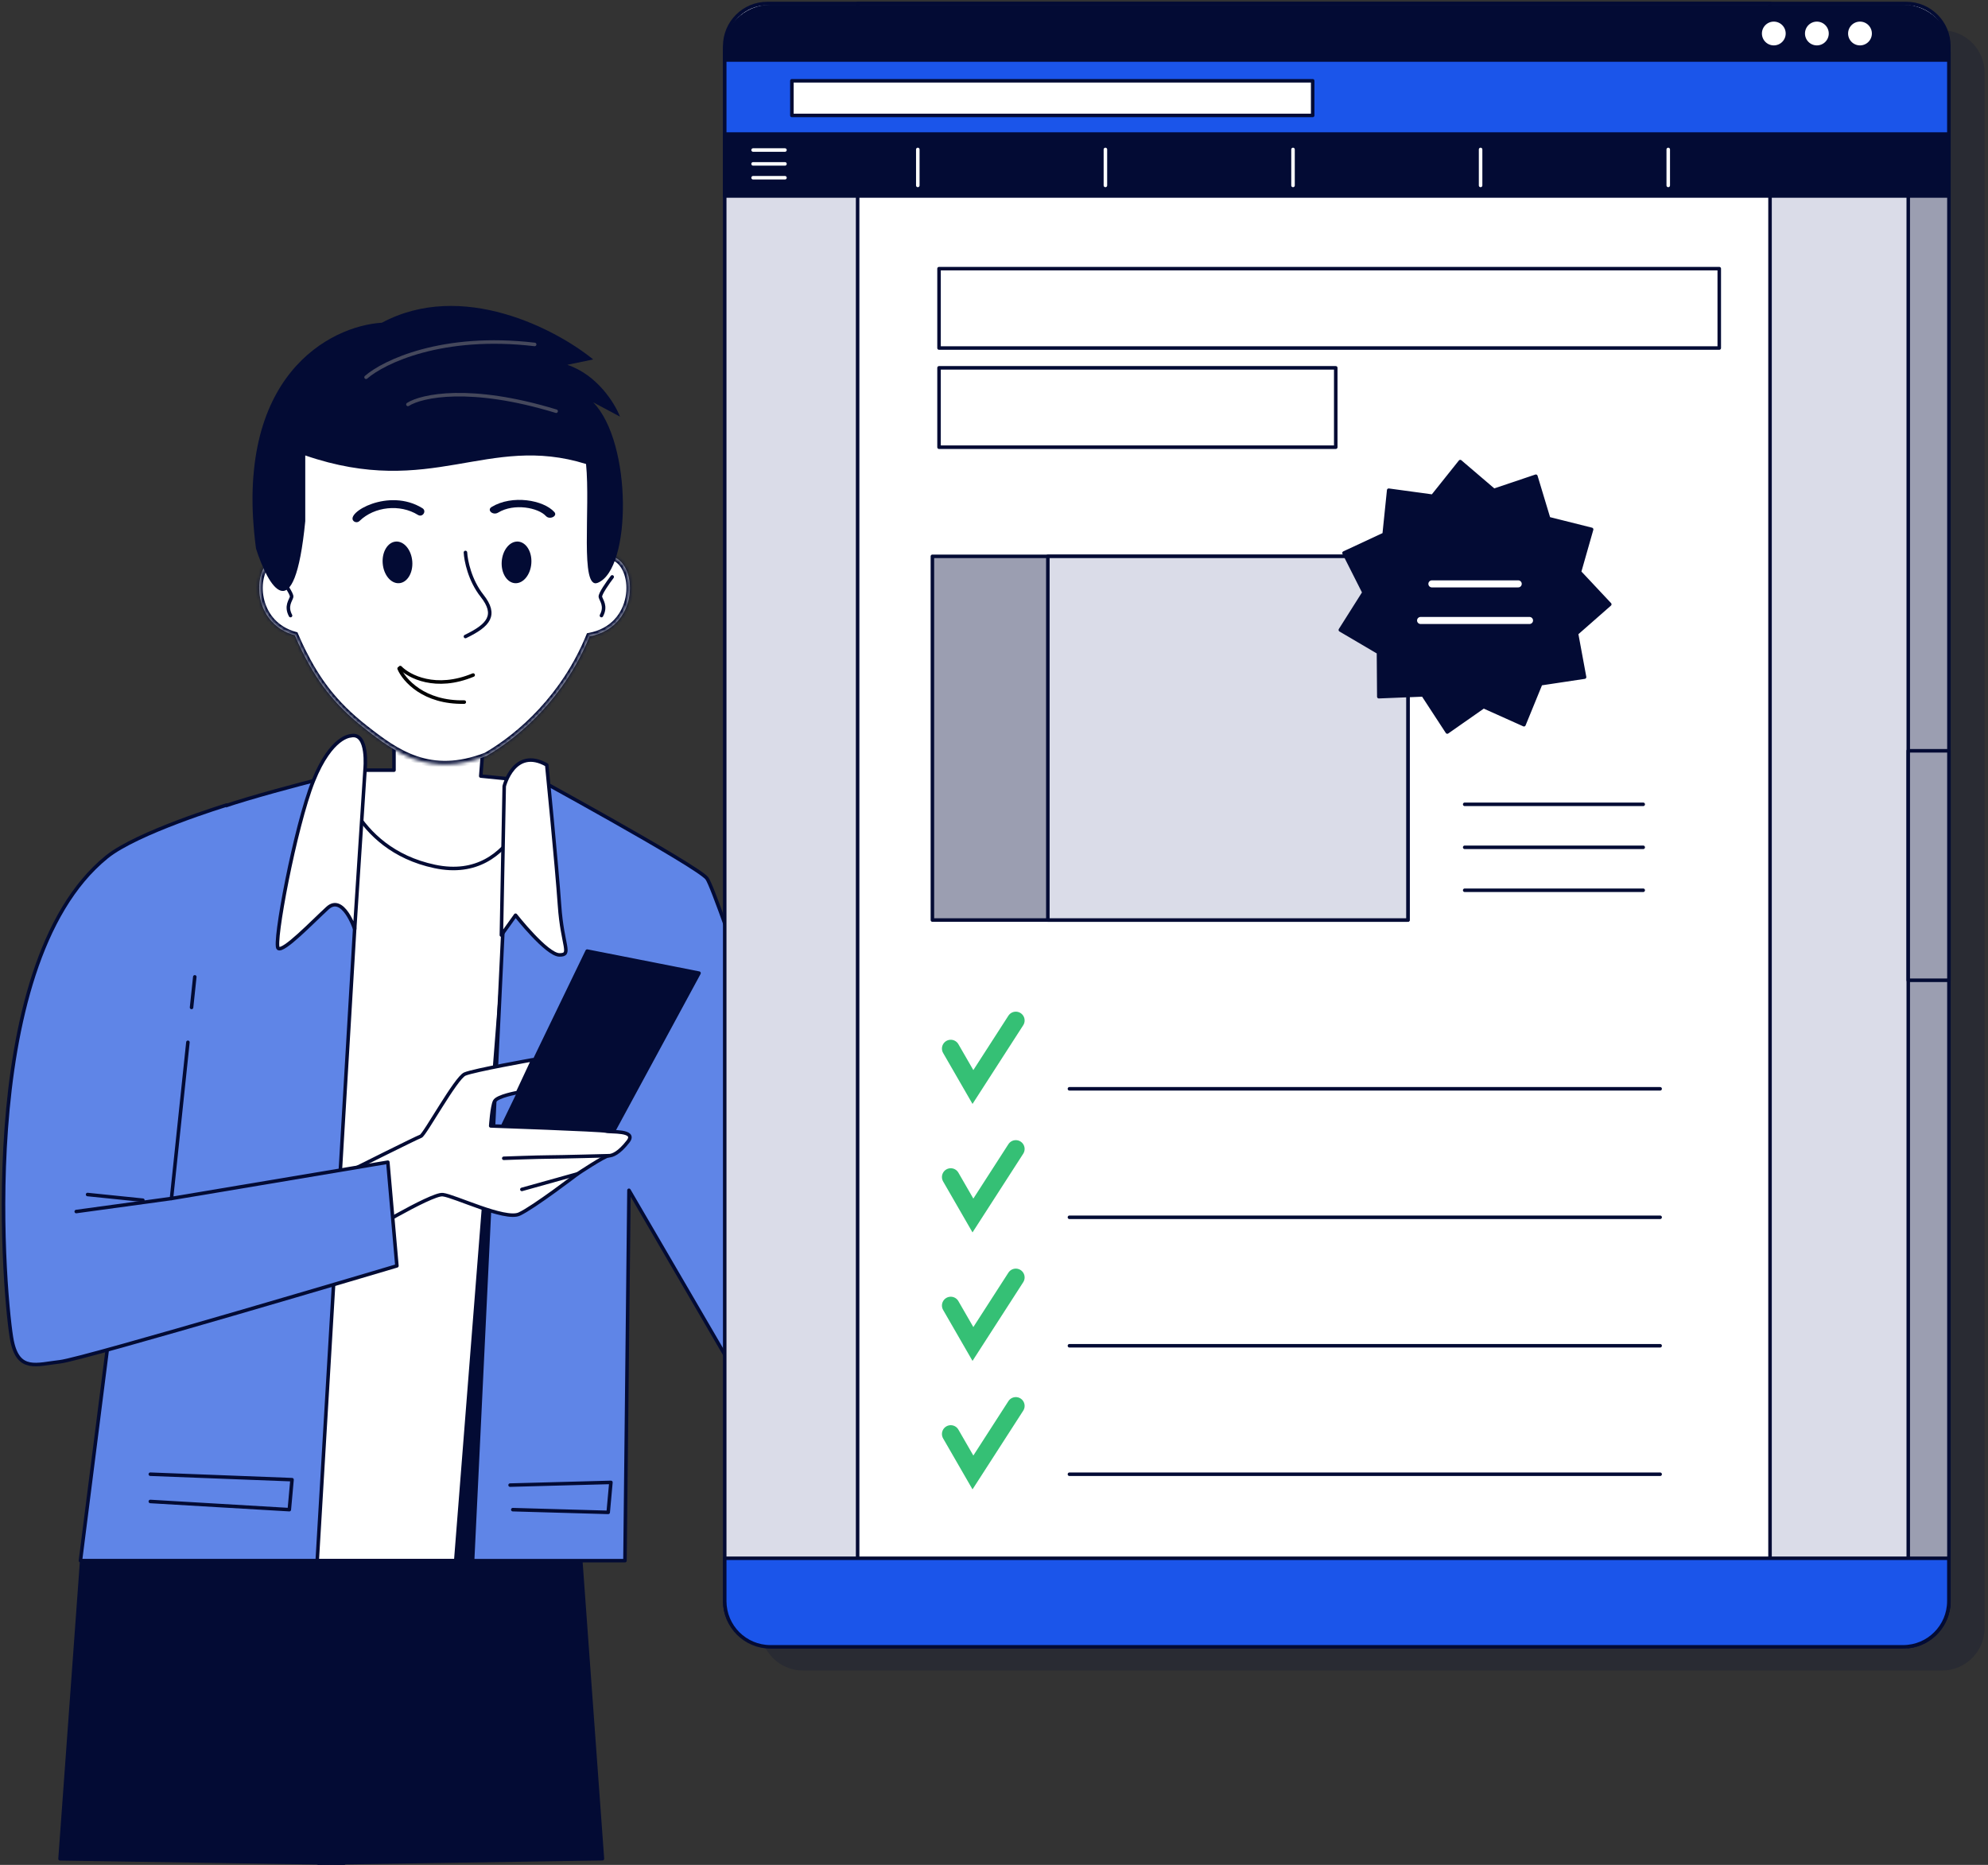
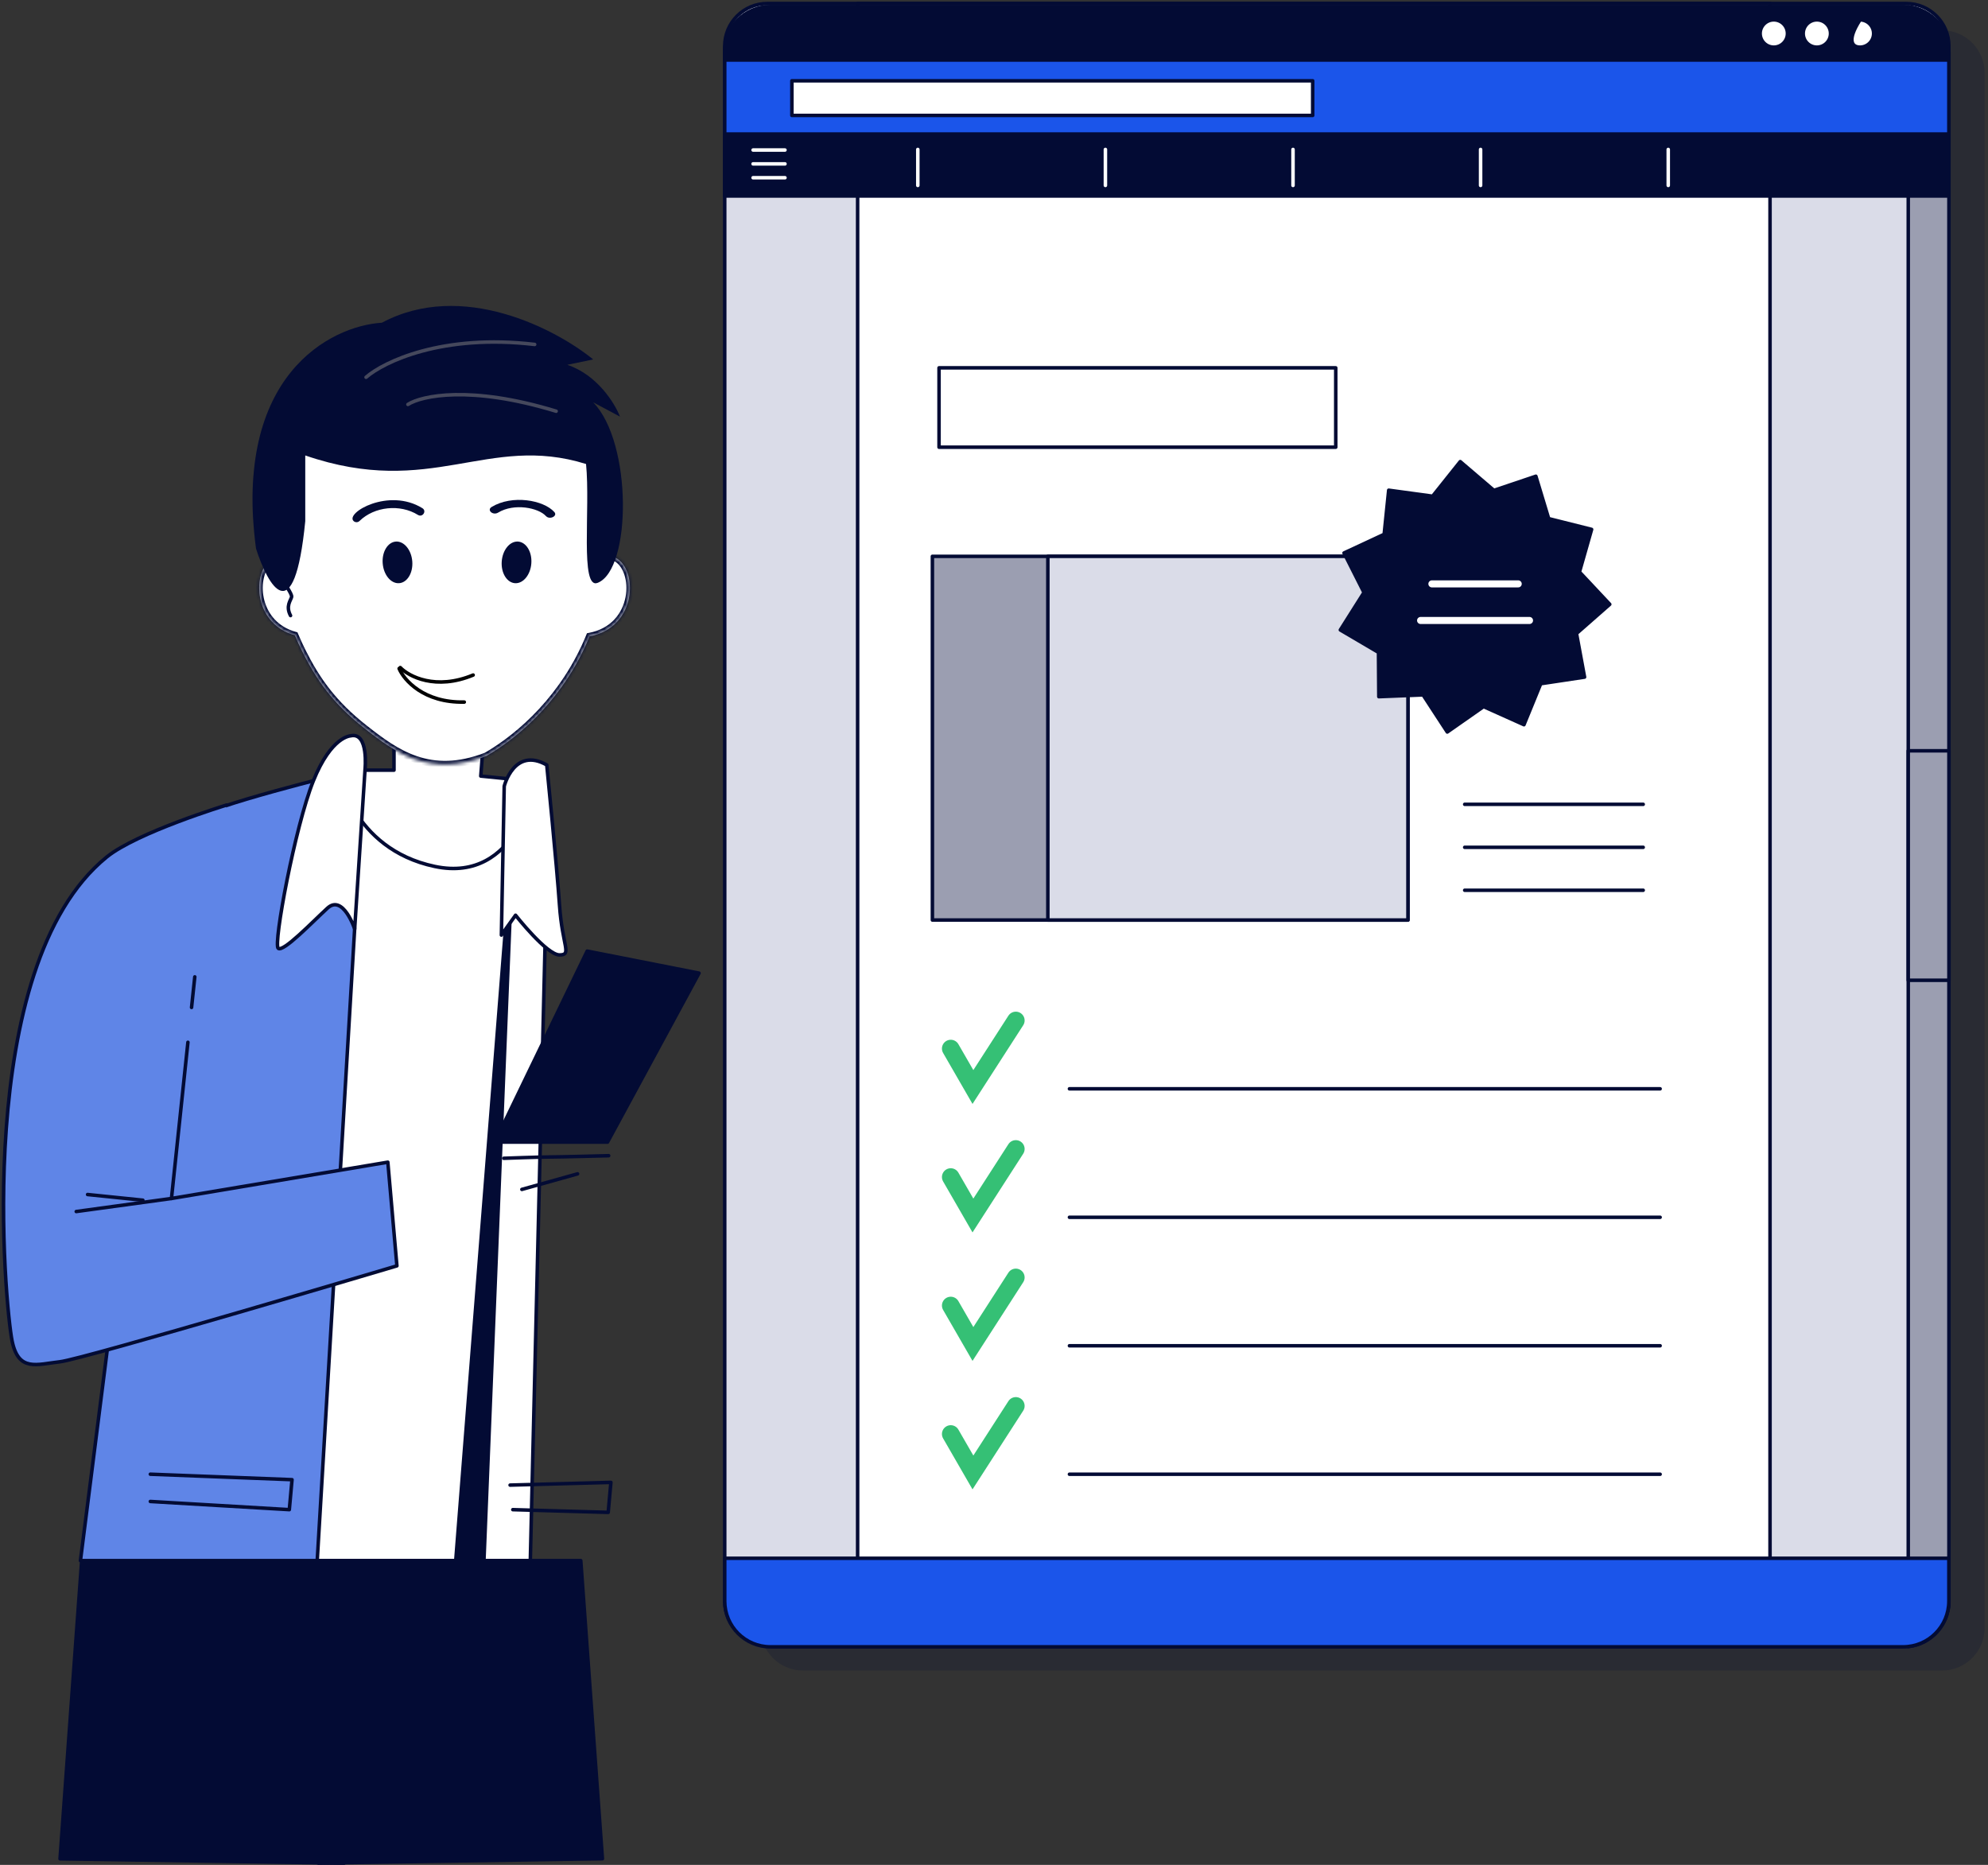
<svg xmlns="http://www.w3.org/2000/svg" width="564" height="529" viewBox="0 0 564 529" fill="none">
  <rect x="0" y="0" width="564" height="529" fill="#333333" stroke="none" />
  <path d="M150.45 442.688L155.506 231.446L89.158 228.379L83.699 442.688H150.45Z" fill="white" stroke="#030B34" stroke-linecap="round" stroke-linejoin="round" />
  <path d="M164.765 442.691L170.906 527.255L90.329 528.482L83.699 442.691H164.765Z" fill="#030B34" stroke="#030B34" stroke-linecap="round" stroke-linejoin="round" />
  <path d="M23.177 442.719L17.035 527.282L97.612 528.51L104.242 442.719H23.177Z" fill="#030B34" stroke="#030B34" stroke-linecap="round" stroke-linejoin="round" />
  <path d="M137.296 442.69L145.801 233.061L129.297 442.69H137.296Z" fill="#030B34" stroke="#030B34" stroke-linecap="round" stroke-linejoin="round" />
  <path d="M96 218.466C96 218.466 99.614 240.766 123.347 245.779C147.079 250.792 151.901 221.688 151.901 221.688L136.392 220.141L138.412 194.306L111.778 191.363V218.466H96Z" fill="white" stroke="#030B34" stroke-linecap="round" stroke-linejoin="round" />
  <path d="M22.821 442.691H89.997L100.616 263.506L97.935 219.193C97.935 219.193 58.511 228.802 54.833 232.48C51.155 236.157 12.566 356.731 12.566 356.731L32.613 365.701L22.821 442.691Z" fill="#5F85E7" stroke="#030B34" stroke-linecap="round" stroke-linejoin="round" />
  <path d="M42.648 418.178L82.85 419.729L82.08 428.234L42.648 425.912" stroke="#030B34" stroke-linecap="round" stroke-linejoin="round" />
-   <path d="M177.303 442.693L178.44 337.637L214.449 399.397L231.043 336.89C231.043 336.89 203.368 252.785 200.553 249.165C197.737 245.545 148.272 218.606 148.272 218.606C148.272 218.606 145.456 216.192 144.249 231.478L134.078 442.704H177.291L177.303 442.693Z" fill="#5F85E7" stroke="#030B34" stroke-linecap="round" stroke-linejoin="round" />
  <path d="M155.114 216.987C155.114 216.987 157.93 245.144 158.734 256.798C159.539 268.463 162.355 270.876 158.734 270.876C155.114 270.876 146.265 259.613 146.265 259.613L142.242 265.245L143.047 223.02C143.047 223.02 145.862 211.757 155.114 216.987Z" fill="white" stroke="#030B34" stroke-linecap="round" stroke-linejoin="round" />
  <path d="M144.711 421.27L173.317 420.5L172.547 429.005L145.481 428.235" stroke="#030B34" stroke-linecap="round" stroke-linejoin="round" />
  <path d="M99.528 208.73C99.528 208.73 94.012 208.73 88.863 221.591C83.714 234.451 77.462 267.907 78.933 269.01C80.404 270.113 88.495 261.655 92.897 257.609C97.31 253.564 100.62 263.494 100.62 263.494L103.562 218.281C103.562 218.281 104.666 207.615 99.517 208.719L99.528 208.73Z" fill="white" stroke="#030B34" stroke-linecap="round" stroke-linejoin="round" />
  <path d="M140.391 323.98L166.583 269.791L198.314 276.043L172.352 323.98H140.391Z" fill="#030B34" stroke="#030B34" stroke-linecap="round" stroke-linejoin="round" />
-   <path d="M99.898 331.876C99.898 331.876 118.275 322.681 119.379 322.313C120.482 321.946 129.308 305.775 131.871 304.672C134.446 303.569 151.202 300.604 151.202 300.604L146.846 309.913C146.846 309.913 141.054 310.924 140.318 312.395C139.583 313.866 139.215 319.383 139.215 319.383C139.215 319.383 170.832 320.486 171.935 320.854C173.039 321.222 180.762 320.486 178.187 323.796C175.613 327.106 173.774 327.842 172.671 327.842C171.567 327.842 163.844 332.99 163.844 332.99C163.844 332.99 151.352 342.552 147.306 344.391C143.261 346.23 128.929 339.242 125.619 338.875C122.309 338.507 101.726 351 101.726 351L99.887 331.887L99.898 331.876Z" fill="white" stroke="#030B34" stroke-linecap="round" stroke-linejoin="round" />
  <path d="M172.684 327.83C172.684 327.83 158.721 328.198 155.778 328.198C152.836 328.198 142.918 328.566 142.918 328.566" stroke="#030B34" stroke-linecap="round" stroke-linejoin="round" />
  <path d="M148.055 337.392L163.857 332.979" stroke="#030B34" stroke-linecap="round" stroke-linejoin="round" />
  <path d="M53.312 295.661L48.646 339.965L110.029 329.668L112.604 359.078C112.604 359.078 23.649 385.546 17.029 386.282C10.409 387.017 5.261 389.224 3.433 380.397C1.595 371.571 -8.095 274.276 30.276 243.107C38.879 236.119 64.243 228.379 64.243 228.379" fill="#5F85E7" />
  <path d="M53.312 295.661L48.646 339.966L110.029 329.668L112.604 359.078C112.604 359.078 23.649 385.546 17.029 386.282C10.409 387.017 5.261 389.224 3.433 380.397C1.595 371.571 -8.095 274.276 30.276 243.107C38.879 236.119 64.243 228.379 64.243 228.379" stroke="#030B34" stroke-linecap="round" stroke-linejoin="round" />
  <path d="M55.263 277.102L54.344 285.779" stroke="#030B34" stroke-linecap="round" stroke-linejoin="round" />
  <path d="M48.648 339.967L21.629 343.667" stroke="#030B34" stroke-linecap="round" stroke-linejoin="round" />
  <path d="M24.848 338.842L40.535 340.451" stroke="#030B34" stroke-linecap="round" stroke-linejoin="round" />
  <path opacity="0.2" d="M550.969 8.598H227.814C221.149 8.598 215.746 14 215.746 20.665V461.794C215.746 468.459 221.149 473.862 227.814 473.862H550.969C557.633 473.862 563.036 468.459 563.036 461.794V20.665C563.036 14 557.633 8.598 550.969 8.598Z" fill="#030B34" />
  <path d="M540.828 1H217.673C211.008 1 205.605 6.403 205.605 13.068V454.197C205.605 460.861 211.008 466.264 217.673 466.264H540.828C547.493 466.264 552.896 460.861 552.896 454.197V13.068C552.896 6.403 547.493 1 540.828 1Z" fill="#DADCE8" stroke="#030B34" stroke-linecap="round" stroke-linejoin="round" />
  <path d="M502.161 1H243.309V466.264H502.161V1Z" fill="white" stroke="#030B34" stroke-linecap="round" stroke-linejoin="round" />
  <path d="M269.73 297.441L276.022 308.347L288.187 289.471" stroke="#35C075" stroke-width="5" stroke-linecap="round" />
  <path d="M269.73 333.886L276.022 344.792L288.187 325.916" stroke="#35C075" stroke-width="5" stroke-linecap="round" />
  <path d="M269.73 370.331L276.022 381.237L288.187 362.361" stroke="#35C075" stroke-width="5" stroke-linecap="round" />
  <path d="M269.73 406.775L276.022 417.681L288.187 398.805" stroke="#35C075" stroke-width="5" stroke-linecap="round" />
  <path d="M303.402 308.855H470.986" stroke="#030B34" stroke-linecap="round" />
  <path d="M303.402 345.301H470.986" stroke="#030B34" stroke-linecap="round" />
  <path d="M303.402 381.742H470.986" stroke="#030B34" stroke-linecap="round" />
  <path d="M303.402 418.189H470.986" stroke="#030B34" stroke-linecap="round" />
-   <path d="M487.758 76.209H266.406V98.723H487.758V76.209Z" stroke="#030B34" stroke-linecap="round" stroke-linejoin="round" />
  <path d="M378.955 104.342H266.406V126.856H378.955V104.342Z" stroke="#030B34" stroke-linecap="round" stroke-linejoin="round" />
  <path d="M399.438 157.811H264.523V260.982H399.438V157.811Z" fill="#9B9EB1" stroke="#030B34" stroke-linecap="round" stroke-linejoin="round" />
  <path d="M399.437 157.811H297.277V260.982H399.437V157.811Z" fill="#DADCE8" stroke="#030B34" stroke-linecap="round" stroke-linejoin="round" />
  <path d="M451.544 150.169L448.096 162.259L456.693 171.419L447.257 179.705L449.544 192.072L437.109 193.945L432.351 205.576L420.893 200.439L410.595 207.645L403.722 197.117L391.172 197.623L391.08 185.061L380.254 178.694L386.966 168.075L381.3 156.858L392.689 151.56L393.976 139.055L406.435 140.756L414.273 130.941L423.823 139.101L435.73 135.09L439.361 147.112L451.544 150.169Z" fill="#030B34" stroke="#030B34" stroke-linecap="round" stroke-linejoin="round" />
  <path d="M406.23 165.625H430.722" stroke="white" stroke-width="2" stroke-linecap="round" stroke-linejoin="round" />
  <path d="M403.023 176.006H433.928" stroke="white" stroke-width="2" stroke-linecap="round" stroke-linejoin="round" />
  <path d="M415.535 228.156H466.184" stroke="#030B34" stroke-linecap="round" stroke-linejoin="round" />
  <path d="M415.535 240.352H466.184" stroke="#030B34" stroke-linecap="round" stroke-linejoin="round" />
  <path d="M415.535 252.533H466.184" stroke="#030B34" stroke-linecap="round" stroke-linejoin="round" />
  <path d="M541.375 1.977V467.08C547.857 466.367 552.914 460.862 552.914 454.185V14.871C552.914 8.194 547.868 2.701 541.375 1.977Z" fill="#9B9EB1" stroke="#030B34" stroke-linecap="round" stroke-linejoin="round" />
  <path d="M552.914 212.973H541.375V278.068H552.914V212.973Z" fill="#9B9EB1" stroke="#030B34" stroke-linecap="round" stroke-linejoin="round" />
  <path d="M552.896 55.533V14.872C552.896 7.7 547.08 1.896 539.92 1.896H218.581C211.409 1.896 205.605 7.712 205.605 14.872V55.533H552.896Z" fill="#1B55EA" stroke="#030B34" stroke-linecap="round" stroke-linejoin="round" />
  <path d="M372.412 22.918H224.66V32.744H372.412V22.918Z" fill="white" stroke="#030B34" stroke-linecap="round" stroke-linejoin="round" />
  <path d="M552.896 38.029H205.605V55.533H552.896V38.029Z" fill="#030B34" stroke="#030B34" stroke-linecap="round" stroke-linejoin="round" />
  <path d="M213.652 42.557H222.697" stroke="white" stroke-linecap="round" stroke-linejoin="round" />
  <path d="M213.652 46.488H222.697" stroke="white" stroke-linecap="round" stroke-linejoin="round" />
  <path d="M213.652 50.416H222.697" stroke="white" stroke-linecap="round" stroke-linejoin="round" />
  <path d="M260.383 42.395V52.6" stroke="white" stroke-linecap="round" stroke-linejoin="round" />
  <path d="M313.605 42.395V52.6" stroke="white" stroke-linecap="round" stroke-linejoin="round" />
  <path d="M366.832 42.395V52.6" stroke="white" stroke-linecap="round" stroke-linejoin="round" />
  <path d="M420.047 42.395V52.6" stroke="white" stroke-linecap="round" stroke-linejoin="round" />
  <path d="M473.285 42.395V52.6" stroke="white" stroke-linecap="round" stroke-linejoin="round" />
  <path d="M552.896 17.021V14.872C552.896 7.7 547.08 1.896 539.92 1.896H218.581C211.409 1.896 205.605 7.712 205.605 14.872V17.021H552.896Z" fill="#030B34" stroke="#030B34" stroke-linecap="round" stroke-linejoin="round" />
  <path d="M507.106 9.504C507.106 7.366 505.37 5.631 503.232 5.631C501.095 5.631 499.359 7.366 499.359 9.504C499.359 11.642 501.095 13.377 503.232 13.377C505.37 13.377 507.106 11.642 507.106 9.504Z" fill="white" stroke="#030B34" stroke-linecap="round" stroke-linejoin="round" />
  <path d="M519.324 9.504C519.324 7.366 517.589 5.631 515.451 5.631C513.314 5.631 511.578 7.366 511.578 9.504C511.578 11.642 513.314 13.377 515.451 13.377C517.589 13.377 519.324 11.642 519.324 9.504Z" fill="white" stroke="#030B34" stroke-linecap="round" stroke-linejoin="round" />
-   <path d="M531.555 9.504C531.555 7.366 529.819 5.631 527.682 5.631C525.544 5.631 523.809 7.366 523.809 9.504C523.809 11.642 525.544 13.377 527.682 13.377C529.819 13.377 531.555 11.642 531.555 9.504Z" fill="white" stroke="#030B34" stroke-linecap="round" stroke-linejoin="round" />
+   <path d="M531.555 9.504C531.555 7.366 529.819 5.631 527.682 5.631C523.809 11.642 525.544 13.377 527.682 13.377C529.819 13.377 531.555 11.642 531.555 9.504Z" fill="white" stroke="#030B34" stroke-linecap="round" stroke-linejoin="round" />
  <path d="M205.605 442.023V454.171C205.605 461.343 211.421 467.147 218.581 467.147H539.92C547.092 467.147 552.896 461.331 552.896 454.171V442.023H205.605Z" fill="#1B55EA" stroke="#030B34" stroke-linecap="round" stroke-linejoin="round" />
  <mask id="path-60-inside-1_8076_11703" fill="white">
    <path fill-rule="evenodd" clip-rule="evenodd" d="M103.761 108.132C105.645 107.674 107.653 107.141 109.739 106.588C118.874 104.163 129.52 101.337 137.988 102.612C151.986 104.853 169.281 120.74 171.871 141.473C172.59 147.226 172.732 152.642 172.403 157.725C173.066 157.673 173.78 157.807 174.543 158.177C181.032 161.324 180.901 177.933 167.246 180.511C160.296 197.565 147.856 208.723 137.988 214.436C121.951 220.645 112.318 213.59 103.414 206.597C94.509 199.603 89.777 192.867 85.683 184.645C85.006 183.285 84.322 181.774 83.651 180.199C72.678 177.18 71.564 164.445 75.898 159.571C71.986 149.447 63.285 117.625 103.761 108.132Z" />
  </mask>
  <path fill-rule="evenodd" clip-rule="evenodd" d="M103.761 108.132C105.645 107.674 107.653 107.141 109.739 106.588C118.874 104.163 129.52 101.337 137.988 102.612C151.986 104.853 169.281 120.74 171.871 141.473C172.59 147.226 172.732 152.642 172.403 157.725C173.066 157.673 173.78 157.807 174.543 158.177C181.032 161.324 180.901 177.933 167.246 180.511C160.296 197.565 147.856 208.723 137.988 214.436C121.951 220.645 112.318 213.59 103.414 206.597C94.509 199.603 89.777 192.867 85.683 184.645C85.006 183.285 84.322 181.774 83.651 180.199C72.678 177.18 71.564 164.445 75.898 159.571C71.986 149.447 63.285 117.625 103.761 108.132Z" fill="white" />
  <path d="M109.739 106.588L109.483 105.621L109.739 106.588ZM103.761 108.132L103.997 109.104L103.989 109.106L103.761 108.132ZM137.988 102.612L138.137 101.623L138.146 101.624L137.988 102.612ZM171.871 141.473L172.863 141.349L171.871 141.473ZM172.403 157.725L172.481 158.722L171.33 158.813L171.405 157.661L172.403 157.725ZM174.543 158.177L174.107 159.077H174.107L174.543 158.177ZM167.246 180.511L166.32 180.134L166.526 179.63L167.061 179.529L167.246 180.511ZM137.988 214.436L138.489 215.302L138.422 215.341L138.349 215.369L137.988 214.436ZM103.414 206.597L104.031 205.81L103.414 206.597ZM85.683 184.645L86.578 184.199L85.683 184.645ZM83.651 180.199L83.917 179.235L84.382 179.363L84.571 179.807L83.651 180.199ZM75.898 159.571L76.831 159.211L77.051 159.78L76.646 160.236L75.898 159.571ZM109.996 107.554C107.912 108.107 105.894 108.643 103.997 109.104L103.524 107.161C105.397 106.705 107.394 106.175 109.483 105.621L109.996 107.554ZM137.839 103.601C133.76 102.986 129.103 103.355 124.286 104.197C119.474 105.039 114.57 106.34 109.996 107.554L109.483 105.621C114.043 104.411 119.03 103.086 123.941 102.227C128.848 101.369 133.749 100.962 138.137 101.623L137.839 103.601ZM170.878 141.597C169.613 131.47 164.753 122.504 158.477 115.791C152.189 109.064 144.556 104.676 137.83 103.599L138.146 101.624C145.419 102.789 153.431 107.464 159.938 114.425C166.456 121.398 171.538 130.743 172.863 141.349L170.878 141.597ZM171.405 157.661C171.73 152.642 171.59 147.289 170.878 141.597L172.863 141.349C173.589 147.163 173.735 152.642 173.4 157.79L171.405 157.661ZM174.107 159.077C173.483 158.774 172.947 158.686 172.481 158.722L172.324 156.729C173.186 156.66 174.076 156.839 174.98 157.277L174.107 159.077ZM167.061 179.529C173.427 178.326 176.603 173.895 177.466 169.37C177.901 167.092 177.741 164.816 177.113 162.951C176.481 161.075 175.414 159.71 174.107 159.077L174.98 157.277C176.917 158.217 178.266 160.109 179.008 162.313C179.754 164.527 179.925 167.154 179.431 169.745C178.437 174.956 174.72 180.118 167.432 181.494L167.061 179.529ZM137.487 213.571C147.201 207.947 159.469 196.945 166.32 180.134L168.173 180.889C161.123 198.185 148.511 209.5 138.489 215.302L137.487 213.571ZM104.031 205.81C108.493 209.315 113.003 212.72 118.345 214.52C123.638 216.303 129.815 216.528 137.627 213.504L138.349 215.369C130.124 218.553 123.466 218.356 117.707 216.415C111.997 214.491 107.239 210.872 102.796 207.383L104.031 205.81ZM86.578 184.199C90.618 192.313 95.263 198.924 104.031 205.81L102.796 207.383C93.755 200.282 88.936 193.421 84.788 185.09L86.578 184.199ZM84.571 179.807C85.236 181.37 85.912 182.861 86.578 184.199L84.788 185.09C84.099 183.708 83.407 182.178 82.731 180.591L84.571 179.807ZM76.646 160.236C74.761 162.356 73.953 166.382 75.001 170.324C76.03 174.197 78.817 177.832 83.917 179.235L83.386 181.163C77.512 179.547 74.255 175.305 73.068 170.838C71.899 166.439 72.702 161.661 75.151 158.907L76.646 160.236ZM103.989 109.106C93.998 111.449 87.122 115.151 82.462 119.483C77.809 123.809 75.316 128.809 74.159 133.839C71.832 143.95 74.896 154.204 76.831 159.211L74.966 159.932C72.988 154.815 69.746 144.096 72.209 133.391C73.447 128.013 76.124 122.645 81.1 118.018C86.071 113.397 93.286 109.562 103.532 107.159L103.989 109.106Z" fill="#030B34" mask="url(#path-60-inside-1_8076_11703)" />
-   <path d="M173.68 163.646C172.486 165.208 170.145 168.53 170.328 169.322C170.556 170.313 172.079 171.912 170.632 174.617" stroke="#030B34" stroke-linecap="round" />
  <path d="M79.379 163.646C80.572 165.208 82.914 168.53 82.731 169.322C82.503 170.313 80.979 171.912 82.427 174.617" stroke="#030B34" stroke-linecap="round" />
  <path d="M113.555 189.365C116.029 191.91 123.63 195.898 134.234 191.486" stroke="black" stroke-linecap="round" />
  <path d="M113.23 189.648C114.609 192.92 120.236 199.401 131.718 199.153" stroke="black" stroke-linecap="round" />
-   <path d="M132.047 156.713C132.161 158.967 133.26 164.576 136.745 168.978C141.101 174.479 138.696 177.345 132.047 180.554" stroke="#030B34" stroke-linecap="round" />
  <path d="M108.57 159.781C108.326 156.52 110.02 153.766 112.331 153.623C114.656 153.48 116.723 156.013 116.967 159.274C117.211 162.535 115.517 165.289 113.206 165.432C110.881 165.575 108.814 163.041 108.57 159.781Z" fill="#030B34" />
  <path d="M142.339 159.307C142.554 156.048 144.605 153.504 146.929 153.621C149.253 153.751 150.96 156.49 150.745 159.748C150.53 163.006 148.478 165.55 146.154 165.434C143.83 165.304 142.123 162.565 142.339 159.307Z" fill="#030B34" />
  <path d="M100.313 147.799C97.896 145.486 110.291 138.231 119.834 144.155C121.145 144.961 119.877 146.876 118.567 146.058C113.492 142.91 106.209 143.667 101.981 147.795C101.518 148.246 100.77 148.235 100.313 147.799Z" fill="#030B34" />
  <path d="M154.883 146.392C152.771 144.048 145.899 142.626 141.303 145.415C139.845 146.294 138.031 144.699 139.474 143.809C145.319 140.26 154.199 141.834 157.263 145.242C158.305 146.392 155.91 147.542 154.883 146.381V146.392Z" fill="#030B34" />
  <path d="M72.629 155.592C66.109 106.527 93.719 92.449 108.34 91.543C131.152 79.356 157.812 93.411 168.29 101.961L160.939 103.482C169.456 106.321 174.458 114.466 175.895 118.184L168.29 114.128C179.442 125.535 179.19 161.53 169.558 165.332C164.479 167.336 167.53 144.293 166.262 131.619C138.278 122.899 122.41 141.504 86.603 129.196V147.828C83.497 179.503 75.993 166.202 72.629 155.592Z" fill="#030B34" />
  <path d="M103.851 107.016C108.882 102.629 125.491 94.624 151.684 97.706M115.73 114.72C119.582 112.259 133.385 109.199 157.781 116.646" stroke="#45485C" stroke-linecap="round" />
</svg>